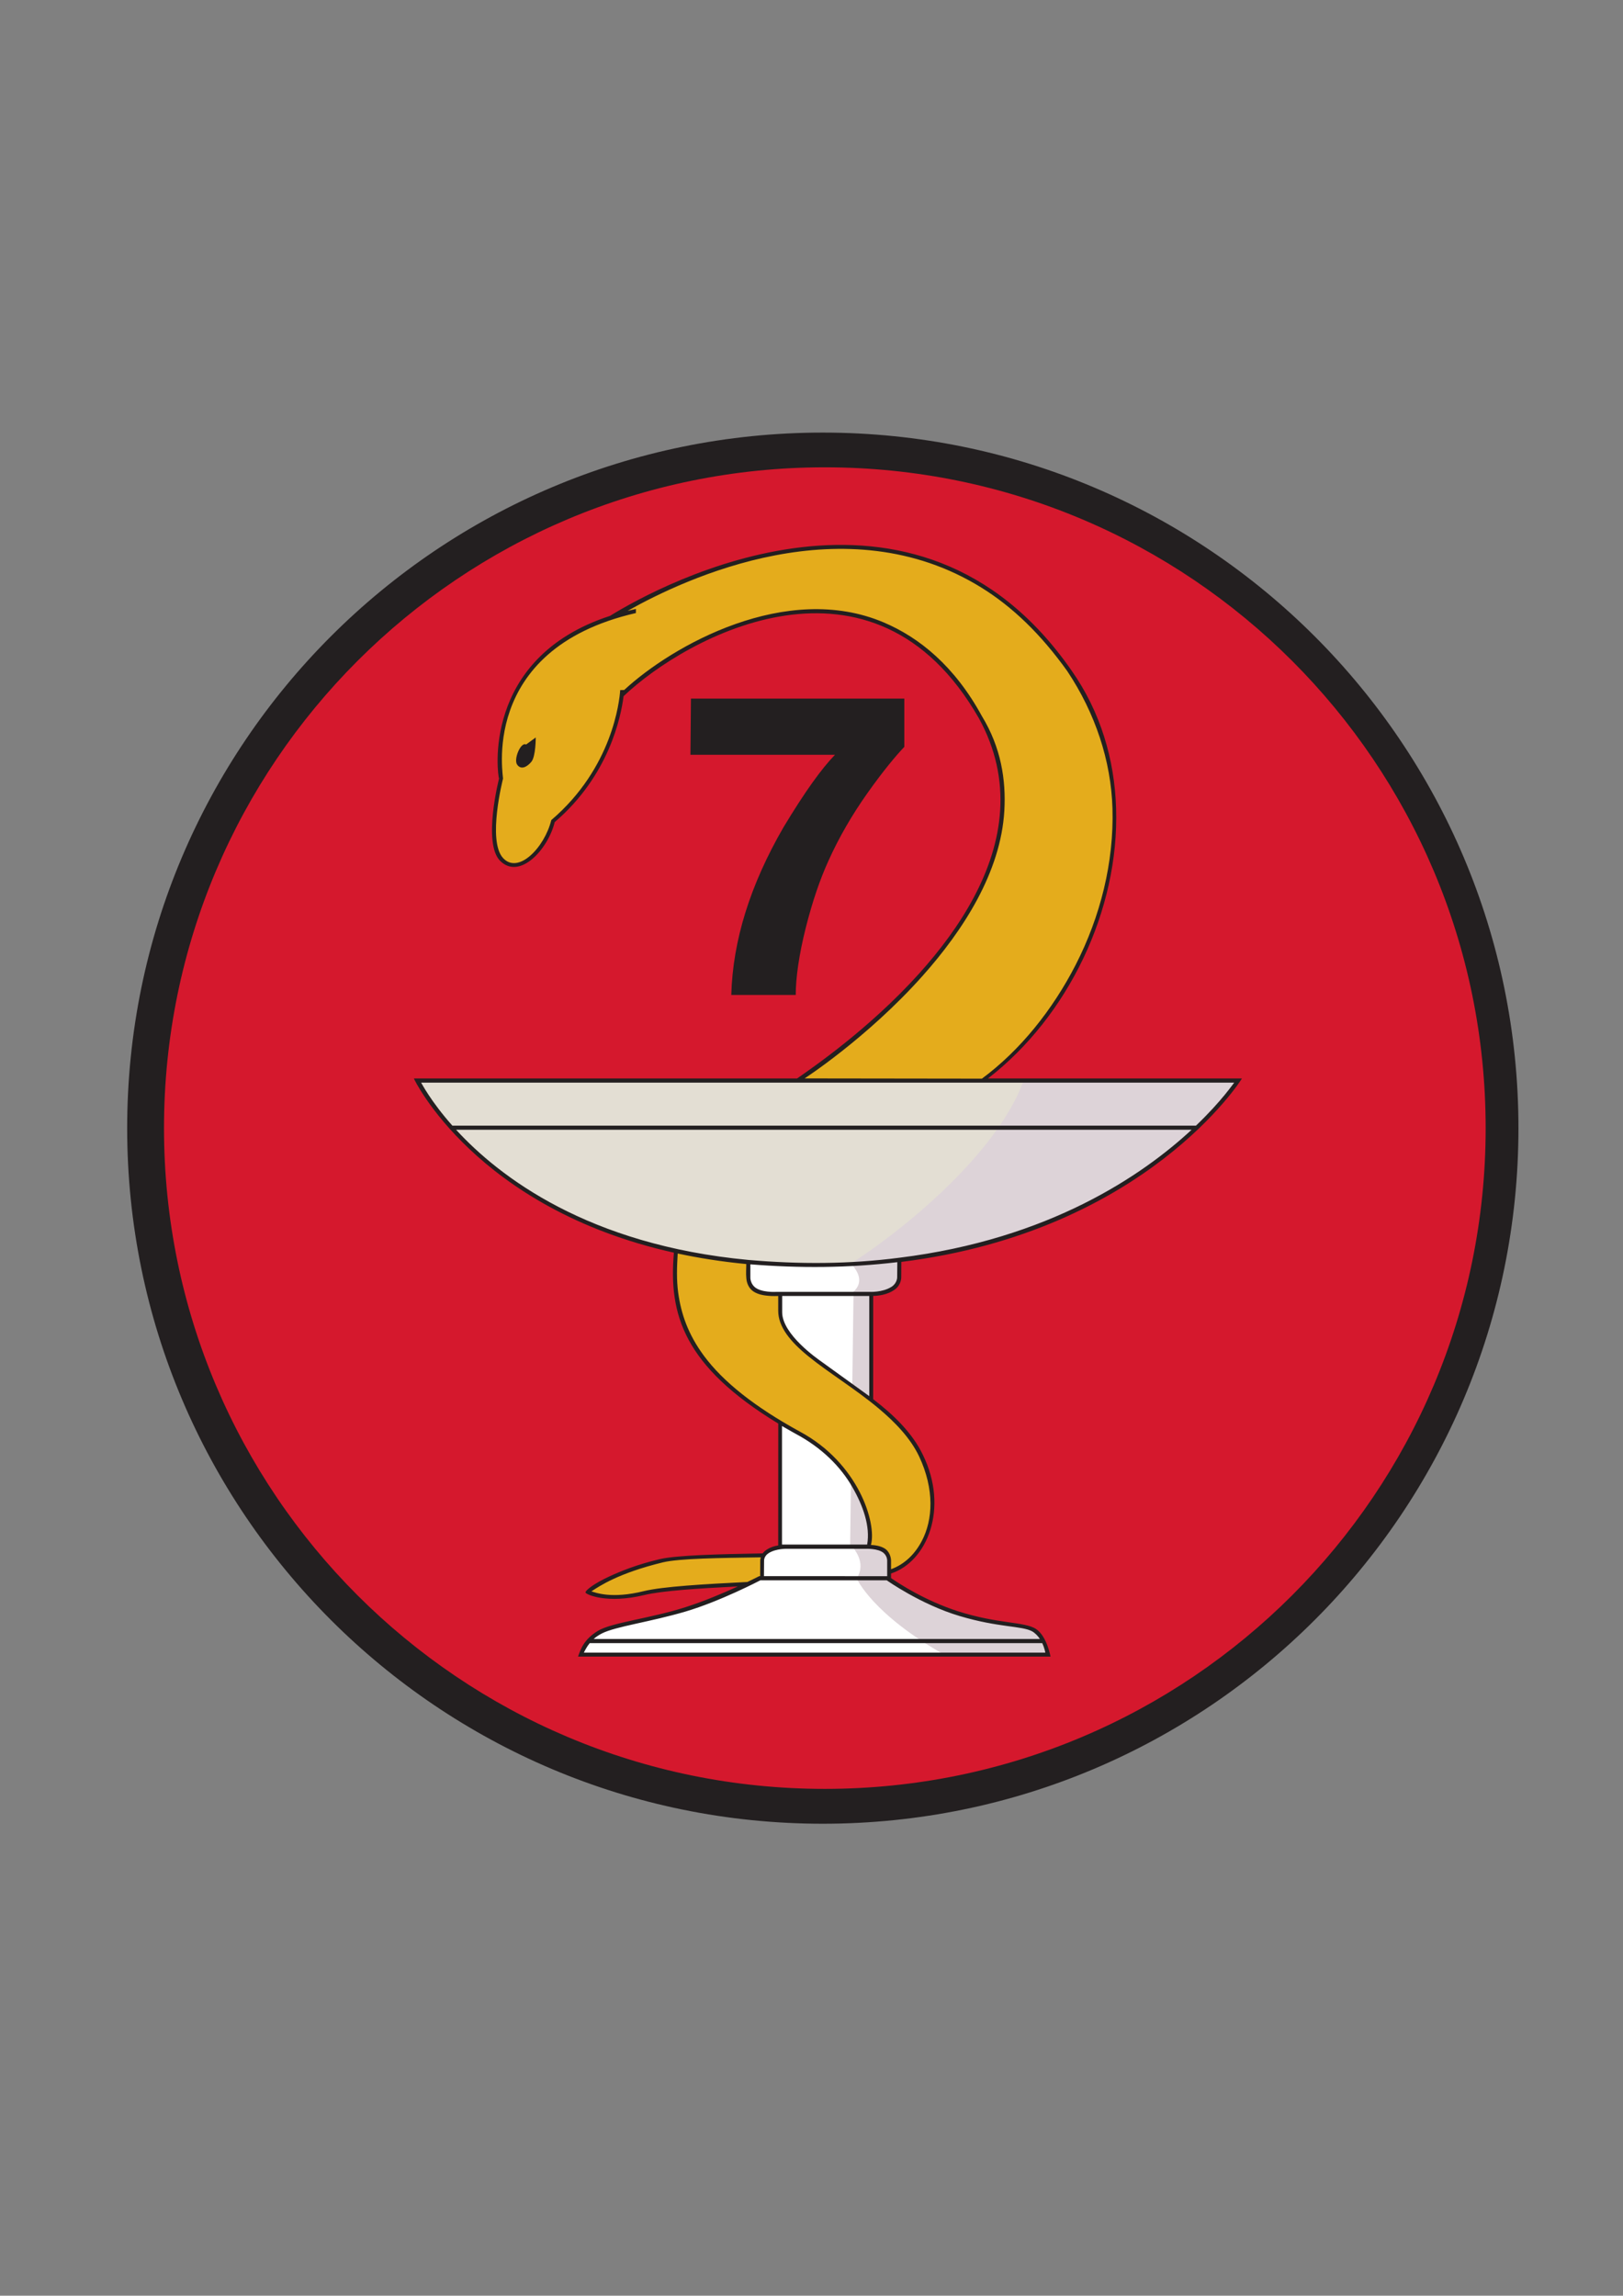
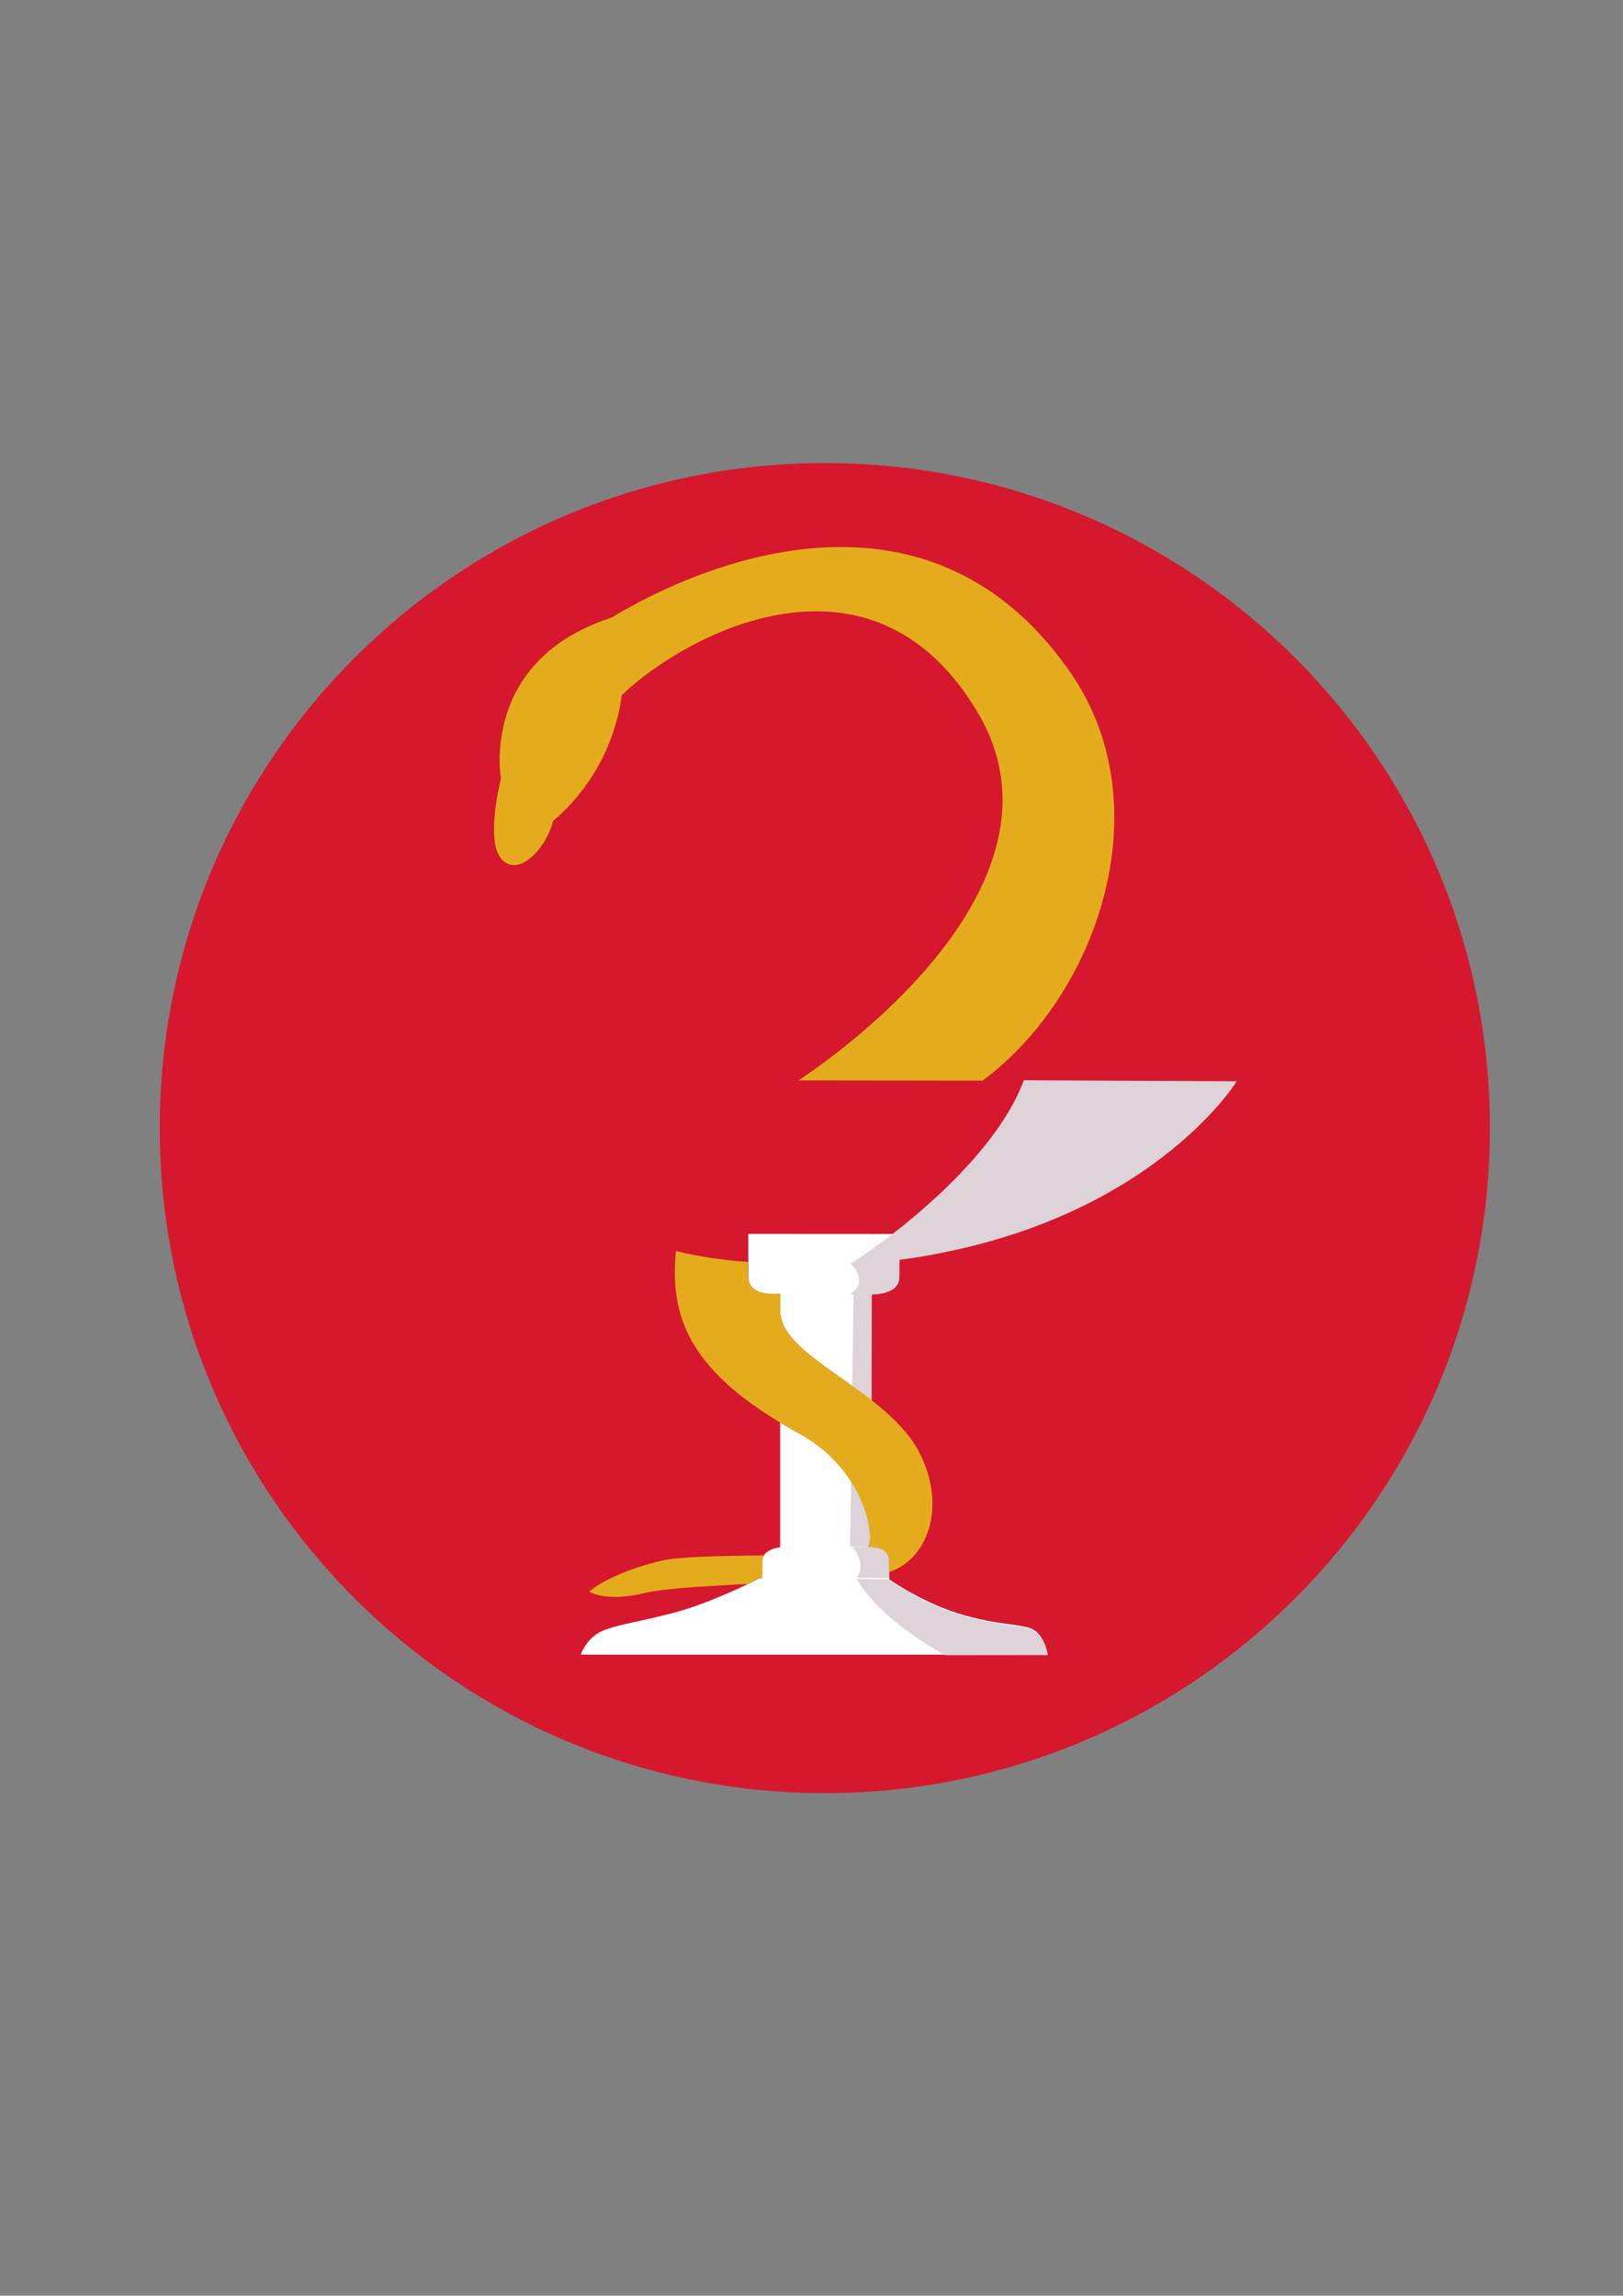
<svg xmlns="http://www.w3.org/2000/svg" version="1.1" width="595.22pt" height="842pt" viewBox="0 0 595.22 842">
  <rect x="0" y="0" width="595.22" height="842" fill="#808080" stroke="none" />
  <g enable-background="new">
    <path transform="matrix(1,0,0,-1,546.413,413.76)" d="M 0 0 C 0 -134.713 -109.206 -243.921 -243.91 -243.921 C -378.624 -243.921 -487.831 -134.713 -487.831 0 C -487.831 134.713 -378.624 243.92 -243.91 243.92 C -109.206 243.92 0 134.713 0 0 " fill="#d5182d" />
    <path transform="matrix(1,0,0,-1,319.547,474.598)" d="M 0 0 L 0 -38.912 C -15.323 -26.973 -33.349 -17.925 -33.43 -6.19 L -33.43 .007 L -35.237 .007 C -35.237 .007 -41.145 -.335 -43.596 2.288 C -45.154 3.954 -45.113 6.087 -45.113 6.087 L -45.113 22.042 L 10.345 22.01 L 10.242 6.019 C 10.242 6.019 10.242 3.766 8.176 2.264 C 5.189 .09 1.075 -.013 0 0 Z M -106.542 -132.296 L 64.708 -132.296 C 64.708 -132.296 63.705 -125.789 59.7 -123.283 C 55.695 -120.78 46.681 -121.781 32.161 -117.274 C 19.471 -113.336 8.982 -106.339 6.538 -104.637 L 6.538 -97.851 C 6.538 -97.851 6.573 -96.062 5.263 -94.658 C 3.652 -92.936 .266 -92.739 -1.132 -92.734 C -1.014 -92.516 -.911 -92.268 -.88 -92.154 C 1.245 -84.363 -5.005 -62.906 -26.424 -51.178 C -28.883 -49.831 -31.214 -48.491 -33.43 -47.157 L -33.43 -92.876 C -34.866 -93.072 -36.723 -93.54 -38.237 -94.64 C -39.97 -95.902 -39.97 -97.798 -39.97 -97.798 L -40.014 -104.256 L -40.944 -104.256 C -40.944 -104.256 -55.465 -111.767 -68.486 -115.772 C -81.504 -119.777 -95.024 -121.279 -100.031 -124.284 C -105.039 -127.288 -106.542 -132.296 -106.542 -132.296 " fill="#ffffff" />
-     <path transform="matrix(1,0,0,-1,153.155,396.348)" d="M 0 0 L 300.867 0 C 300.867 0 257.558 -67.619 145.117 -67.619 C 32.67 -67.619 0 0 0 0 " fill="#e3ded3" />
    <path transform="matrix(1,0,0,-1,326.085,578.717)" d="M 0 0 L 0 5.892 C 0 5.892 .035 8.057 -1.275 9.46 C -3.335 11.66 -8.295 11.372 -8.295 11.372 L -13.418 11.248 C -13.418 11.248 -8.107 5.681 -11.818 0 L 0 0 Z M 20.535 -28.366 L 58.17 -28.323 C 58.17 -28.323 57.167 -22.022 53.162 -19.516 C 49.157 -17.013 40.144 -18.014 25.623 -13.507 C 11.103 -9.001 -.536 -.489 -.536 -.489 L -11.803 -.387 C -11.803 -.387 -6.127 -13.344 20.535 -28.366 Z M -7.833 11.387 L -14.316 11.474 L -13.991 35.517 C -9.624 28.816 -7.5 22.065 -7.098 17.057 L -7.148 13.36 C -7.213 12.857 -7.302 12.39 -7.418 11.965 C -7.474 11.76 -7.62 11.569 -7.833 11.387 Z M -13.064 103.969 L -6.356 103.89 L -6.447 65.135 C -8.766 66.944 -11.146 68.687 -13.519 70.383 L -13.064 103.969 Z M -6.355 103.89 L -13.442 103.983 L -14.432 104.017 C -13.612 104.428 -13.007 105.032 -12.374 105.668 C -10.829 107.442 -9.652 110.647 -14.056 115.283 C .771 124.575 38.743 153.464 49.409 182.507 L 127.485 182.132 C 127.485 182.132 94.791 128.809 3.748 116.628 L 3.703 109.762 C 3.703 109.762 3.703 107.508 1.637 106.006 C -.934 104.134 -4.772 103.939 -6.355 103.89 " fill="#ddd3d8" />
    <path transform="matrix(1,0,0,-1,228.004,254.989)" d="M 0 0 C -.844 -7.183 -5.012 -28.938 -25.188 -46.16 C -27.665 -56.236 -37.835 -66.963 -44.015 -60.176 C -50.198 -53.387 -44.275 -30.597 -44.275 -30.597 C -44.275 -30.597 -52.191 12.783 -3.694 28.465 C 15.027 39.926 107.313 90.316 164.301 8.701 C 198.958 -40.929 173.891 -110.775 132.331 -141.359 L 64.793 -141.274 C 64.793 -141.274 169.078 -75.051 131.496 -7.963 C 92.527 60.335 22.789 22.014 0 0 Z M 19.893 -203.878 C 17.641 -227.676 24.027 -248.285 65.119 -270.787 C 86.538 -282.516 92.753 -304.555 90.627 -312.346 C 93.346 -312.373 95.958 -313.216 96.806 -314.268 C 98.078 -315.442 98.011 -317.161 98.011 -317.161 L 98.011 -321.574 C 98.488 -321.447 98.277 -321.498 98.67 -321.362 C 111.687 -316.856 119.168 -298.592 109.684 -278.8 C 98.168 -254.764 58.11 -243.247 58.11 -225.721 L 58.113 -219.603 C 48.471 -219.506 45.594 -218.801 46.43 -207.906 C 36.151 -207.111 28.731 -205.94 19.893 -203.878 Z M 52.323 -315.477 C 36.614 -315.728 21.165 -315.893 14.675 -317.425 C -4.531 -321.959 -11.95 -328.78 -11.95 -328.78 C -11.95 -328.78 -5.728 -332.712 8.037 -329.374 C 15.134 -327.654 30.135 -326.764 46.337 -325.953 L 50.599 -323.866 L 51.53 -323.777 L 51.581 -317.3 C 51.581 -317.3 51.581 -316.382 52.323 -315.477 " fill="#e4ac1c" />
-     <path transform="matrix(1,0,0,-1,556.876,413.784)" d="M 0 0 C 0 140.899 -114.224 255.12 -255.117 255.12 C -396.018 255.12 -510.236 140.899 -510.236 0 C -510.236 -140.896 -396.018 -255.118 -255.117 -255.118 C -114.224 -255.118 0 -140.896 0 0 Z M -12.024 .024 C -12.024 -133.826 -120.531 -242.335 -254.372 -242.335 C -388.224 -242.335 -496.731 -133.826 -496.731 .024 C -496.731 133.875 -388.224 242.383 -254.372 242.383 C -120.531 242.383 -12.024 133.875 -12.024 .024 Z M -363.942 140.708 L -360.398 143.295 C -360.398 143.295 -360.37 136.31 -362.013 134.362 C -363.652 132.413 -365.806 131.342 -367.211 133.317 C -368.616 135.296 -365.85 141.814 -363.942 140.708 Z M -225.222 139.853 C -228.37 136.551 -232.886 131.148 -238.619 123.077 C -244.35 115.006 -249.19 106.65 -253.058 98.056 C -256.128 91.306 -258.892 83.302 -261.355 73.556 C -263.821 63.81 -265.05 55.109 -265.05 48.862 L -288.684 48.862 C -288.144 68.845 -281.718 89.299 -269.549 110.344 C -261.689 123.391 -255.699 131.712 -250.653 136.952 L -303.664 136.952 L -303.477 157.557 L -225.222 157.557 L -225.222 139.853 Z M -328.186 158.437 C -329.135 150.889 -333.531 129.256 -353.441 112.26 C -355.918 102.185 -366.276 90.971 -373.412 98.001 C -379.954 104.446 -373.859 128.217 -373.859 128.217 C -374.293 128.849 -380.779 172.416 -333.166 187.889 C -314.269 199.618 -220.976 249.997 -163.934 167.909 C -153.236 152.693 -148.117 135.182 -147.555 117.316 C -146.376 79.914 -165.167 40.955 -194.536 18.232 L -101.416 18.232 C -101.362 18.051 -136.694 -37.903 -226.319 -49.05 L -226.35 -54.804 C -226.35 -54.804 -226.35 -57.318 -228.471 -58.994 C -231.356 -61.276 -235.263 -61.513 -236.636 -61.521 L -236.65 -99.401 C -229.094 -105.165 -222.236 -111.851 -218.438 -119.78 C -208.766 -139.476 -216.863 -158.986 -230.095 -163.335 L -230.095 -165.014 C -227.121 -167.077 -217.634 -173.269 -205.7 -177.138 C -191.008 -181.871 -181.268 -180.933 -176.972 -183.656 C -172.92 -186.287 -171.604 -193.816 -171.604 -193.816 L -344.886 -193.816 C -343.904 -191.074 -342.785 -187.599 -337.717 -184.444 C -332.651 -181.289 -318.708 -179.916 -305.535 -175.71 C -298.609 -173.498 -291.477 -170.462 -286.271 -168.08 C -300.805 -168.81 -314.08 -169.664 -320.554 -171.234 C -334.319 -174.572 -341.942 -171.027 -342.135 -170.34 C -342.328 -169.653 -339.312 -167.162 -333.53 -164.477 C -329.144 -162.44 -323.251 -160.041 -314.966 -158.086 C -308.55 -156.572 -292.727 -156.255 -277.158 -155.947 C -276.928 -155.624 -276.639 -155.306 -276.277 -155.017 C -274.773 -153.818 -272.937 -153.283 -271.481 -153.048 L -271.458 -108.353 C -306.16 -87.238 -311.712 -68.29 -309.725 -45.667 C -382.432 -29.483 -405.193 18.199 -405.093 18.232 L -264.531 18.232 C -259.654 21.686 -238.315 36.113 -219.702 56.811 C -204.728 73.464 -191.484 94.198 -190.085 116.495 C -189.394 127.511 -191.592 138.908 -197.901 150.383 C -236.617 217.986 -305.086 180.406 -328.186 158.437 Z M -327.957 160.716 C -310.247 177.1 -268.477 200.629 -232.786 185.496 C -219.661 179.931 -206.758 169.436 -196.776 151.133 C -189.779 139.658 -187.899 127.774 -188.542 116.49 C -189.823 93.98 -203.531 72.662 -218.592 55.778 C -238.871 33.047 -261.861 18.211 -261.797 18.244 L -196.773 18.159 C -182.635 28.62 -170.807 43.51 -162.461 59.759 C -153.31 77.574 -148.309 97.544 -148.889 117.277 C -149.403 134.757 -155.199 152.202 -165.472 167.647 C -175.281 181.369 -185.639 191.223 -196.85 198.196 C -246.831 229.285 -305.545 201.654 -326.701 189.734 C -325.709 189.98 -324.695 190.214 -323.66 190.436 L -323.66 188.939 C -382.24 175.461 -371.883 127.55 -372.415 128.123 C -372.415 128.123 -378.207 105.445 -372.399 99.088 C -366.807 92.967 -357.174 102.916 -354.697 112.991 C -332.237 132.164 -329.692 156.674 -329.423 160.676 L -327.957 160.716 Z M -390.968 .919 L -118.274 .919 C -108.725 10.042 -104.32 16.725 -104.247 16.694 L -402.43 16.694 C -402.391 16.731 -399.067 10.046 -390.968 .919 Z M -119.869 -.581 L -389.613 -.581 C -373.68 -17.918 -341.128 -42.821 -282.442 -48.33 C -263.739 -49.95 -245.244 -49.901 -227.04 -47.521 C -171.951 -40.709 -137.765 -17.178 -119.869 -.581 Z M -281.691 -49.94 L -281.691 -54.839 C -281.691 -54.839 -281.723 -56.765 -280.202 -58.186 C -277.809 -60.423 -272.142 -60.041 -272.142 -60.041 L -238.001 -60.041 C -238.001 -60.041 -233.298 -60.334 -229.916 -58.184 C -227.9 -56.903 -227.849 -54.823 -227.849 -54.823 L -227.795 -49.152 C -245.79 -51.303 -263.752 -51.392 -281.691 -49.94 Z M -270.084 -109.252 L -270.084 -152.723 L -238.855 -152.723 C -237.682 -146.058 -240.299 -138.575 -244.303 -131.618 C -248.587 -124.175 -255.449 -117.227 -265.114 -112.078 C -266.727 -111.219 -268.337 -110.196 -270.084 -109.252 Z M -270.022 -61.543 L -270.022 -67.505 C -270.022 -75.687 -256.851 -84.741 -255.835 -85.474 L -238.084 -98.287 L -238.084 -61.543 L -270.022 -61.543 Z M -230.095 -161.773 C -225.226 -159.988 -221.439 -156.37 -218.858 -151.499 C -214.703 -143.659 -214.107 -132.488 -219.825 -120.332 C -223.034 -113.636 -228.573 -107.87 -234.758 -102.694 C -243.194 -95.634 -253.022 -89.692 -260.37 -83.712 C -266.97 -78.342 -271.475 -72.945 -271.475 -66.962 C -271.475 -65.048 -271.484 -63.121 -271.476 -61.551 C -273.29 -61.623 -274.825 -61.555 -276.127 -61.374 C -278.011 -61.126 -280.304 -60.501 -281.624 -58.967 C -282.93 -57.449 -283.142 -55.582 -283.175 -54.95 C -283.353 -53.239 -283.178 -51.43 -283.193 -49.834 C -292.165 -48.975 -300.533 -47.656 -308.335 -45.976 C -308.619 -50.802 -308.811 -55.58 -308.15 -60.392 C -307.112 -67.948 -304.601 -75.53 -298.693 -83.518 C -291.728 -92.936 -280.173 -102.189 -263.527 -111.298 C -242.024 -122.854 -235.297 -144.858 -237.466 -152.874 C -235.823 -152.937 -232.89 -153.304 -231.41 -155.038 C -230.059 -156.624 -230.095 -158.647 -230.095 -158.647 L -230.095 -161.773 Z M -277.863 -157.409 C -292.804 -157.639 -307.604 -157.794 -313.766 -159.248 C -330.149 -163.238 -337.054 -167.977 -339.978 -169.89 C -338.498 -170.332 -332.613 -172.744 -320.779 -169.809 C -313.757 -168.108 -298.736 -167.236 -282.786 -166.451 C -280.089 -165.163 -278.442 -164.312 -278.442 -164.312 L -278.101 -164.312 L -278.065 -158.588 C -278.065 -158.588 -278.065 -158.087 -277.863 -157.409 Z M -276.702 -164.313 L -231.51 -164.32 L -231.51 -158.549 C -231.51 -158.549 -231.476 -157.052 -232.748 -155.878 C -234.747 -154.037 -239.562 -154.279 -239.562 -154.279 L -268.086 -154.279 C -268.086 -154.279 -272.149 -154.094 -274.973 -155.863 C -276.656 -156.919 -276.656 -158.505 -276.656 -158.505 L -276.702 -164.313 Z M -174.652 -188.876 L -340.604 -188.876 C -341.548 -190.041 -342.195 -191.242 -342.749 -192.354 L -173.517 -192.354 C -173.517 -192.354 -173.774 -190.733 -174.652 -188.876 Z M -339.155 -187.357 L -175.5 -187.357 C -176.195 -186.299 -177.116 -185.285 -178.329 -184.558 C -182.112 -182.49 -190.577 -183.212 -204.907 -178.949 C -219.237 -174.685 -231.681 -165.827 -231.681 -165.827 L -278.01 -165.827 C -278.01 -165.827 -292.66 -173.513 -305.51 -177.302 C -318.358 -181.091 -331.102 -182.772 -336.104 -185.305 C -337.331 -185.925 -338.328 -186.621 -339.155 -187.357 " fill="#231f20" />
  </g>
</svg>